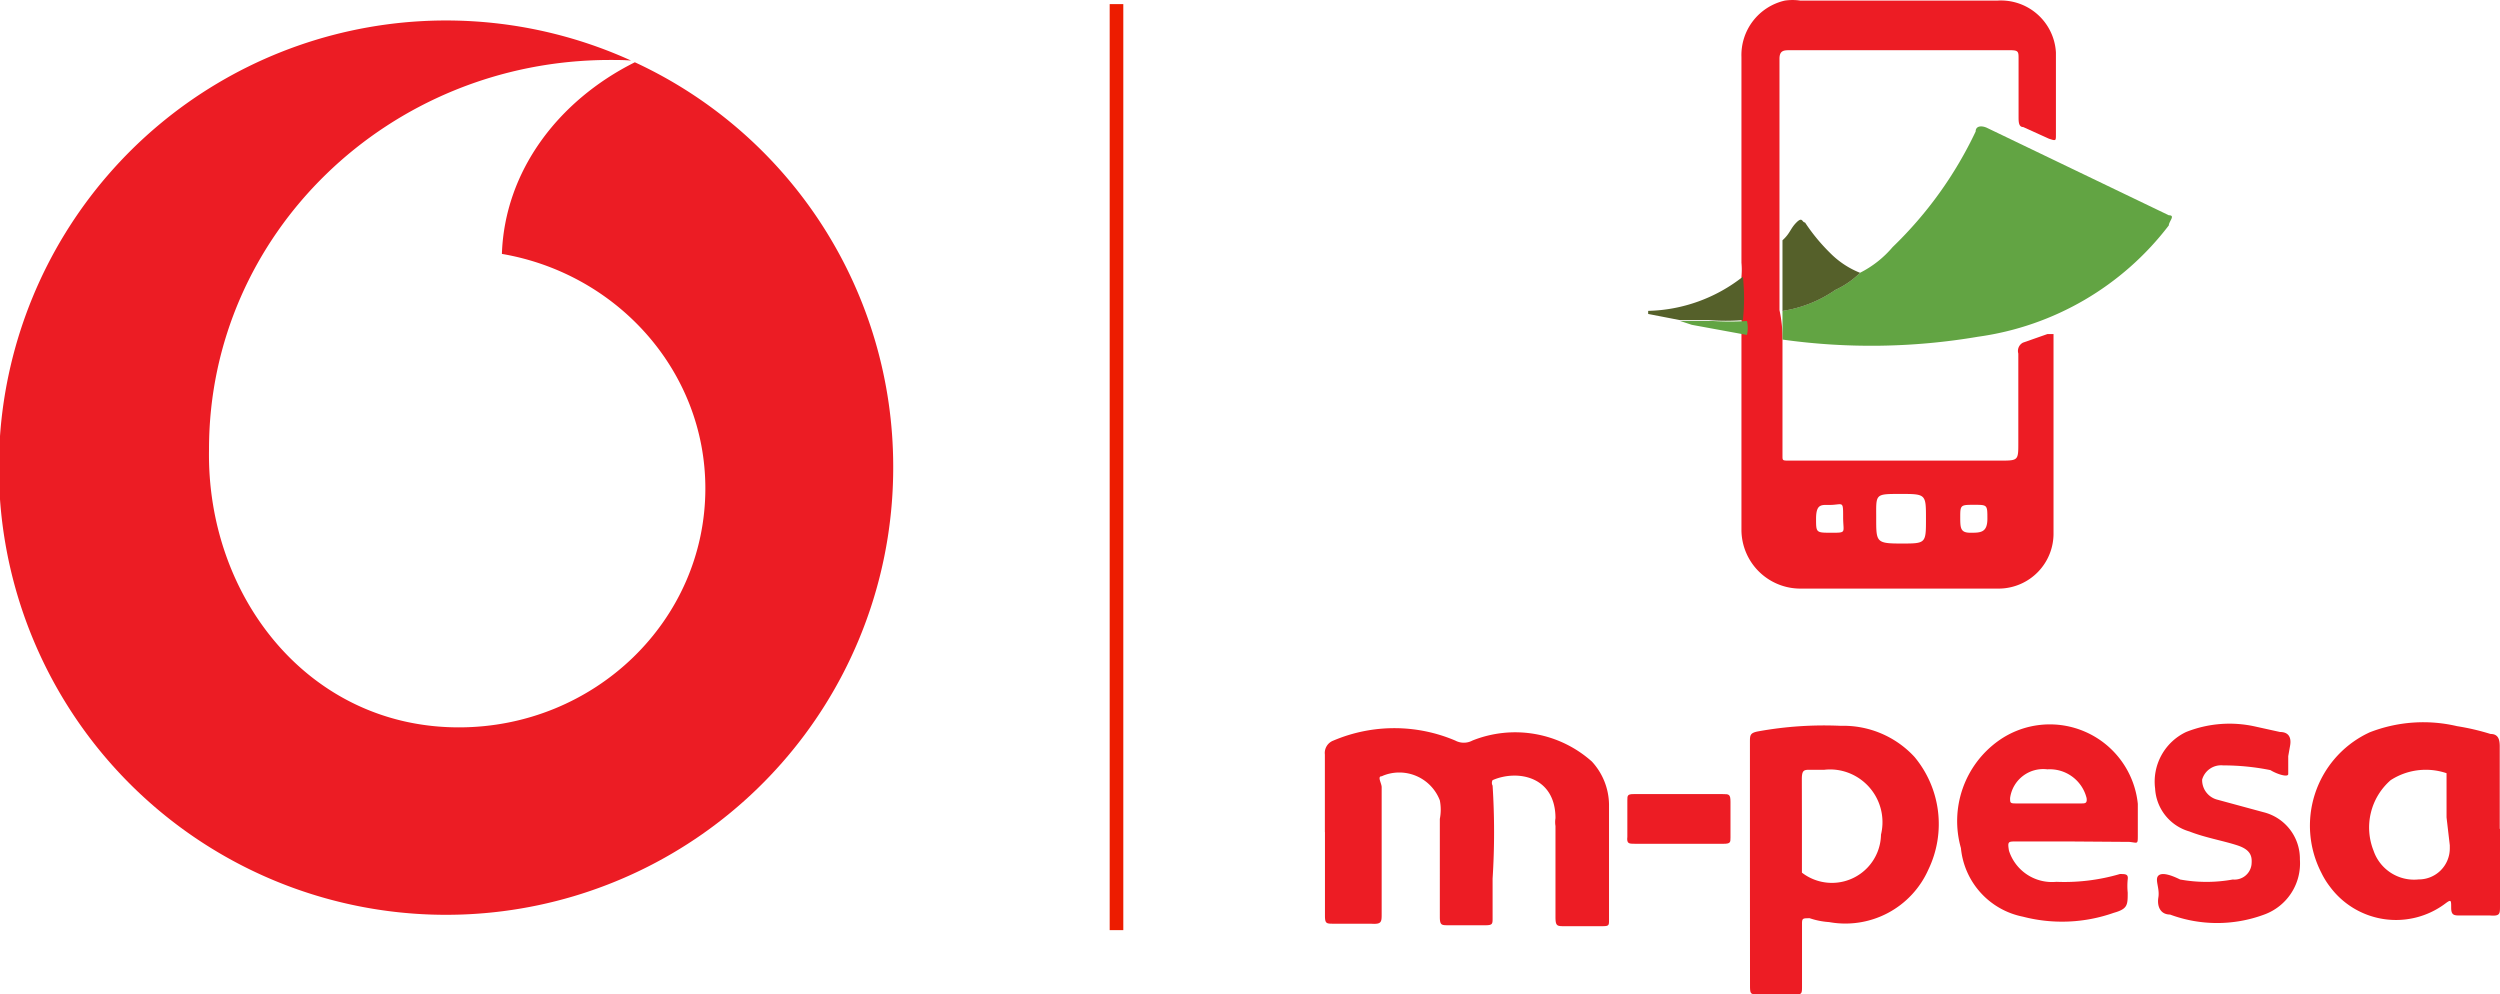
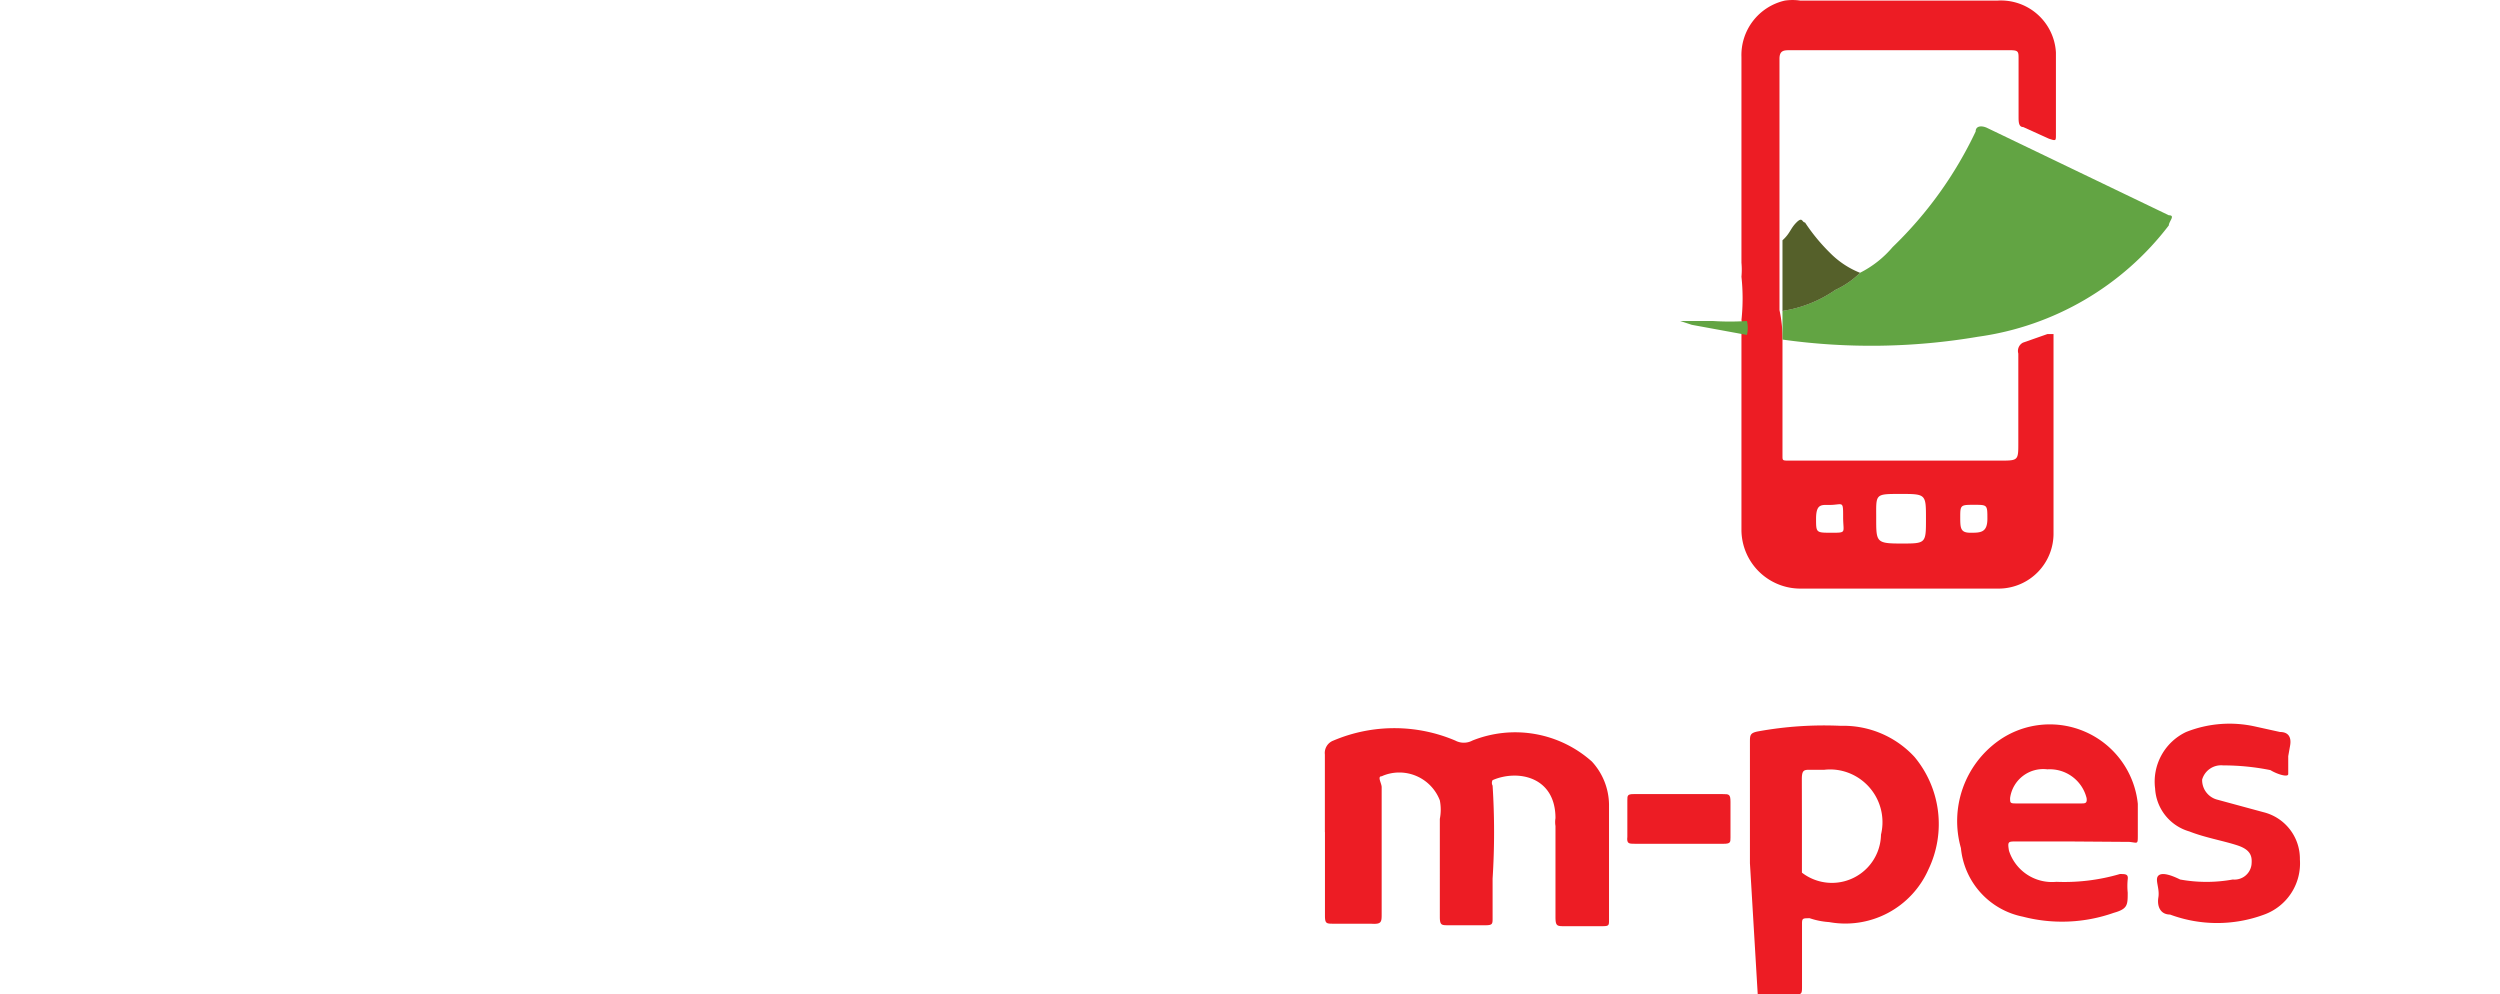
<svg xmlns="http://www.w3.org/2000/svg" viewBox="0 0 291.84 116.09">
  <defs>
    <style>.cls-1{fill:#ed1c24;}.cls-2{fill:#62a443;}.cls-3{fill:#55602a;}.cls-4{fill:#ed1c00;}.cls-5{fill:#ec1c24;fill-rule:evenodd;}</style>
  </defs>
  <g id="Layer_2" data-name="Layer 2">
    <g id="Layer_1-2" data-name="Layer 1">
      <g id="Layer_2-2" data-name="Layer 2">
        <g id="Option_4" data-name="Option 4">
          <g id="logos">
            <path class="cls-1" d="M208.08,39.64V53.22c0,.55,0,.55.82.55h24.54c2.17,0,2.17,0,2.17-2.09V41.27a1.09,1.09,0,0,1,.54-1.27L239,39h.72V62.19a6.42,6.42,0,0,1-6.33,6.52h-23.1a6.88,6.88,0,0,1-7-6.79V39a3.22,3.22,0,0,0,0-1.63,23.87,23.87,0,0,0,0-5.07,8.87,8.87,0,0,0,0-1.63v-24A6.52,6.52,0,0,1,208.35.07a6.1,6.1,0,0,1,1.81,0h23A6.43,6.43,0,0,1,240,6.12c0,.19,0,.37,0,.56v9.05c0,.73,0,.73-.82.46l-3-1.36c-.54,0-.54-.64-.54-1.18V6.86c0-.82,0-1-1-1H209c-.73,0-1.27,0-1.27,1V36.2A15.37,15.37,0,0,1,208.08,39.64Zm13.86,23.81c2.89,0,2.89,0,2.89-2.89s0-2.9-3-2.9-2.81,0-2.81,2.81S219,63.45,221.94,63.45ZM232,60.56c0-1.63,0-1.63-1.54-1.63s-1.63,0-1.63,1.35,0,1.91,1.18,1.91S232,62.19,232,60.56Zm-20,0c0,1.63,0,1.63,1.81,1.63s1.35,0,1.35-1.81,0-1.54-1.17-1.45S212,58.56,212,60.56Z" />
            <path class="cls-2" d="M208.08,39.64V36.29a14.69,14.69,0,0,0,6.16-2.45,10.26,10.26,0,0,0,2.9-2,12.15,12.15,0,0,0,3.8-3,46.08,46.08,0,0,0,9.69-13.49c0-.63.63-.72,1.27-.45l21.28,10.23c.81,0,0,.72,0,1.18a33.82,33.82,0,0,1-22.28,13A74.31,74.31,0,0,1,208.08,39.64Z" />
            <path class="cls-1" d="M154.66,97.14V88.08a1.54,1.54,0,0,1,1-1.63,18.19,18.19,0,0,1,14.22,0,2.12,2.12,0,0,0,2,0,13.44,13.44,0,0,1,13.95,2.45,7.54,7.54,0,0,1,2,5v13.49c0,.64,0,.73-.82.73h-4.34c-.91,0-1.09,0-1.09-1.09V96.42a2.78,2.78,0,0,1,0-.91c0-4.89-4.44-5.7-7.34-4.44a.66.66,0,0,0,0,.64,85.55,85.55,0,0,1,0,10.86v4.62c0,.64,0,.82-.81.82h-4.35c-.81,0-1,0-1-1V95.6a5.66,5.66,0,0,0,0-2.17,5.07,5.07,0,0,0-6.56-2.91l-.23.1c-.55,0,0,.82,0,1.27v14.76c0,1,0,1.27-1.27,1.18h-4.35c-.81,0-1,0-1-.91V97.14Z" />
-             <path class="cls-1" d="M204.28,100.76V86.64c0-.82,0-1.09,1-1.27a42.93,42.93,0,0,1,9.6-.64,11.28,11.28,0,0,1,8.61,3.63,12.24,12.24,0,0,1,1.63,13.13,10.6,10.6,0,0,1-11.6,6.15,8.72,8.72,0,0,1-2.26-.45c-.81,0-.9,0-.9.64v7.33c0,.82,0,1-1,.91h-4.17c-.81,0-.9,0-.9-1Zm6.07-4.89h0v6a5.73,5.73,0,0,0,9.23-4.44A6.16,6.16,0,0,0,215.09,90a6,6,0,0,0-2.12-.14h-1.63c-.72,0-1,0-1,1.08Z" />
-             <path class="cls-1" d="M291.84,96.78v9c0,.91,0,1.18-1.17,1.09h-3.44c-.73,0-1.09,0-1.09-.91s0-1-.73-.45a9.59,9.59,0,0,1-13.42-2,9.14,9.14,0,0,1-1-1.62,12,12,0,0,1,5.24-16.21l.37-.18a17.21,17.21,0,0,1,10.23-.73,27.58,27.58,0,0,1,3.9.91c.9,0,1.08.63,1.08,1.45v9.6Zm-6.24-1.36V90.26a7.55,7.55,0,0,0-6.52.81,7.33,7.33,0,0,0-2,8.24,5,5,0,0,0,5.26,3.35,3.62,3.62,0,0,0,3.64-3.6c0-.13,0-.25,0-.38Z" />
+             <path class="cls-1" d="M204.28,100.76V86.64c0-.82,0-1.09,1-1.27a42.93,42.93,0,0,1,9.6-.64,11.28,11.28,0,0,1,8.61,3.63,12.24,12.24,0,0,1,1.63,13.13,10.6,10.6,0,0,1-11.6,6.15,8.72,8.72,0,0,1-2.26-.45c-.81,0-.9,0-.9.64v7.33c0,.82,0,1-1,.91h-4.17Zm6.07-4.89h0v6a5.73,5.73,0,0,0,9.23-4.44A6.16,6.16,0,0,0,215.09,90a6,6,0,0,0-2.12-.14h-1.63c-.72,0-1,0-1,1.08Z" />
            <path class="cls-1" d="M241.77,98.23h-6.43c-.91,0-1,0-.82,1.08a5.27,5.27,0,0,0,5.53,3.63,23,23,0,0,0,7.42-.91c.64,0,1,0,.91.63a7.92,7.92,0,0,0,0,1.54c0,1.45,0,1.9-1.63,2.36a18.16,18.16,0,0,1-10.6.45A9.05,9.05,0,0,1,228.91,99a11.52,11.52,0,0,1,4.35-12.5,10.33,10.33,0,0,1,16.3,7.34v3.62c0,1.18,0,.91-1,.82Zm-2.63-4.44h3.8c.46,0,.73,0,.64-.63A4.43,4.43,0,0,0,239,89.81a3.9,3.9,0,0,0-4.35,3.35c0,.54,0,.63.64.63Z" />
            <path class="cls-1" d="M267.12,88.27v2.08c0,.45-1.36,0-2.08-.45a27.71,27.71,0,0,0-5.52-.55A2.3,2.3,0,0,0,257.07,91a2.36,2.36,0,0,0,1.81,2.36l5.34,1.45a5.6,5.6,0,0,1,4.26,5.52,6.35,6.35,0,0,1-4.16,6.43,15.77,15.77,0,0,1-11,0c-1.09,0-1.54-.91-1.36-2s-.45-2.09,0-2.54,1.63,0,2.54.45a17.18,17.18,0,0,0,6.15,0,2,2,0,0,0,2.18-1.72c.09-.9,0-1.72-1.63-2.26s-3.81-.91-5.62-1.63a5.52,5.52,0,0,1-4-5,6.41,6.41,0,0,1,3.62-6.61,13.71,13.71,0,0,1,8.06-.64l2.9.64c1,0,1.36.63,1.17,1.63Z" />
            <path class="cls-1" d="M196.22,92.7h4.89c.72,0,.9,0,.9.91v4.16c0,.55,0,.73-.81.73H190.88c-.73,0-1,0-.91-.82V93.43c0-.55,0-.73.73-.73Z" />
            <path class="cls-3" d="M217.14,31.85a10.26,10.26,0,0,1-2.9,2,14.69,14.69,0,0,1-6.16,2.45V28.05c.91-.82.91-1.36,1.63-2.08s.64,0,1,0a21.79,21.79,0,0,0,2.9,3.53A10.26,10.26,0,0,0,217.14,31.85Z" />
-             <path class="cls-3" d="M203.46,32.3a23.87,23.87,0,0,1,0,5.07,26.44,26.44,0,0,1-4,0h-3.35l-3.71-.72v-.36A18.56,18.56,0,0,0,203.46,32.3Z" />
            <path class="cls-2" d="M196.13,37.47h3.8a29.52,29.52,0,0,0,4,0,3.45,3.45,0,0,1,0,1.63l-6.43-1.18Z" />
          </g>
        </g>
      </g>
-       <rect class="cls-4" x="129.54" y="0.48" width="1.59" height="108.1" />
-       <path class="cls-5" d="M104.27,54.42A52.2,52.2,0,1,1,73.67,7.07C72.87,7,72.05,7,71.23,7,45.36,7,24.4,27.32,24.4,52.42,24.08,69.59,36,84.91,53.56,84.91c15.84,0,28.78-12.44,28.78-27.9,0-13.7-10.29-25.07-23.75-27.37.32-9.55,6.46-17.84,15.52-22.37A52,52,0,0,1,104.27,54.42Z" />
    </g>
  </g>
</svg>